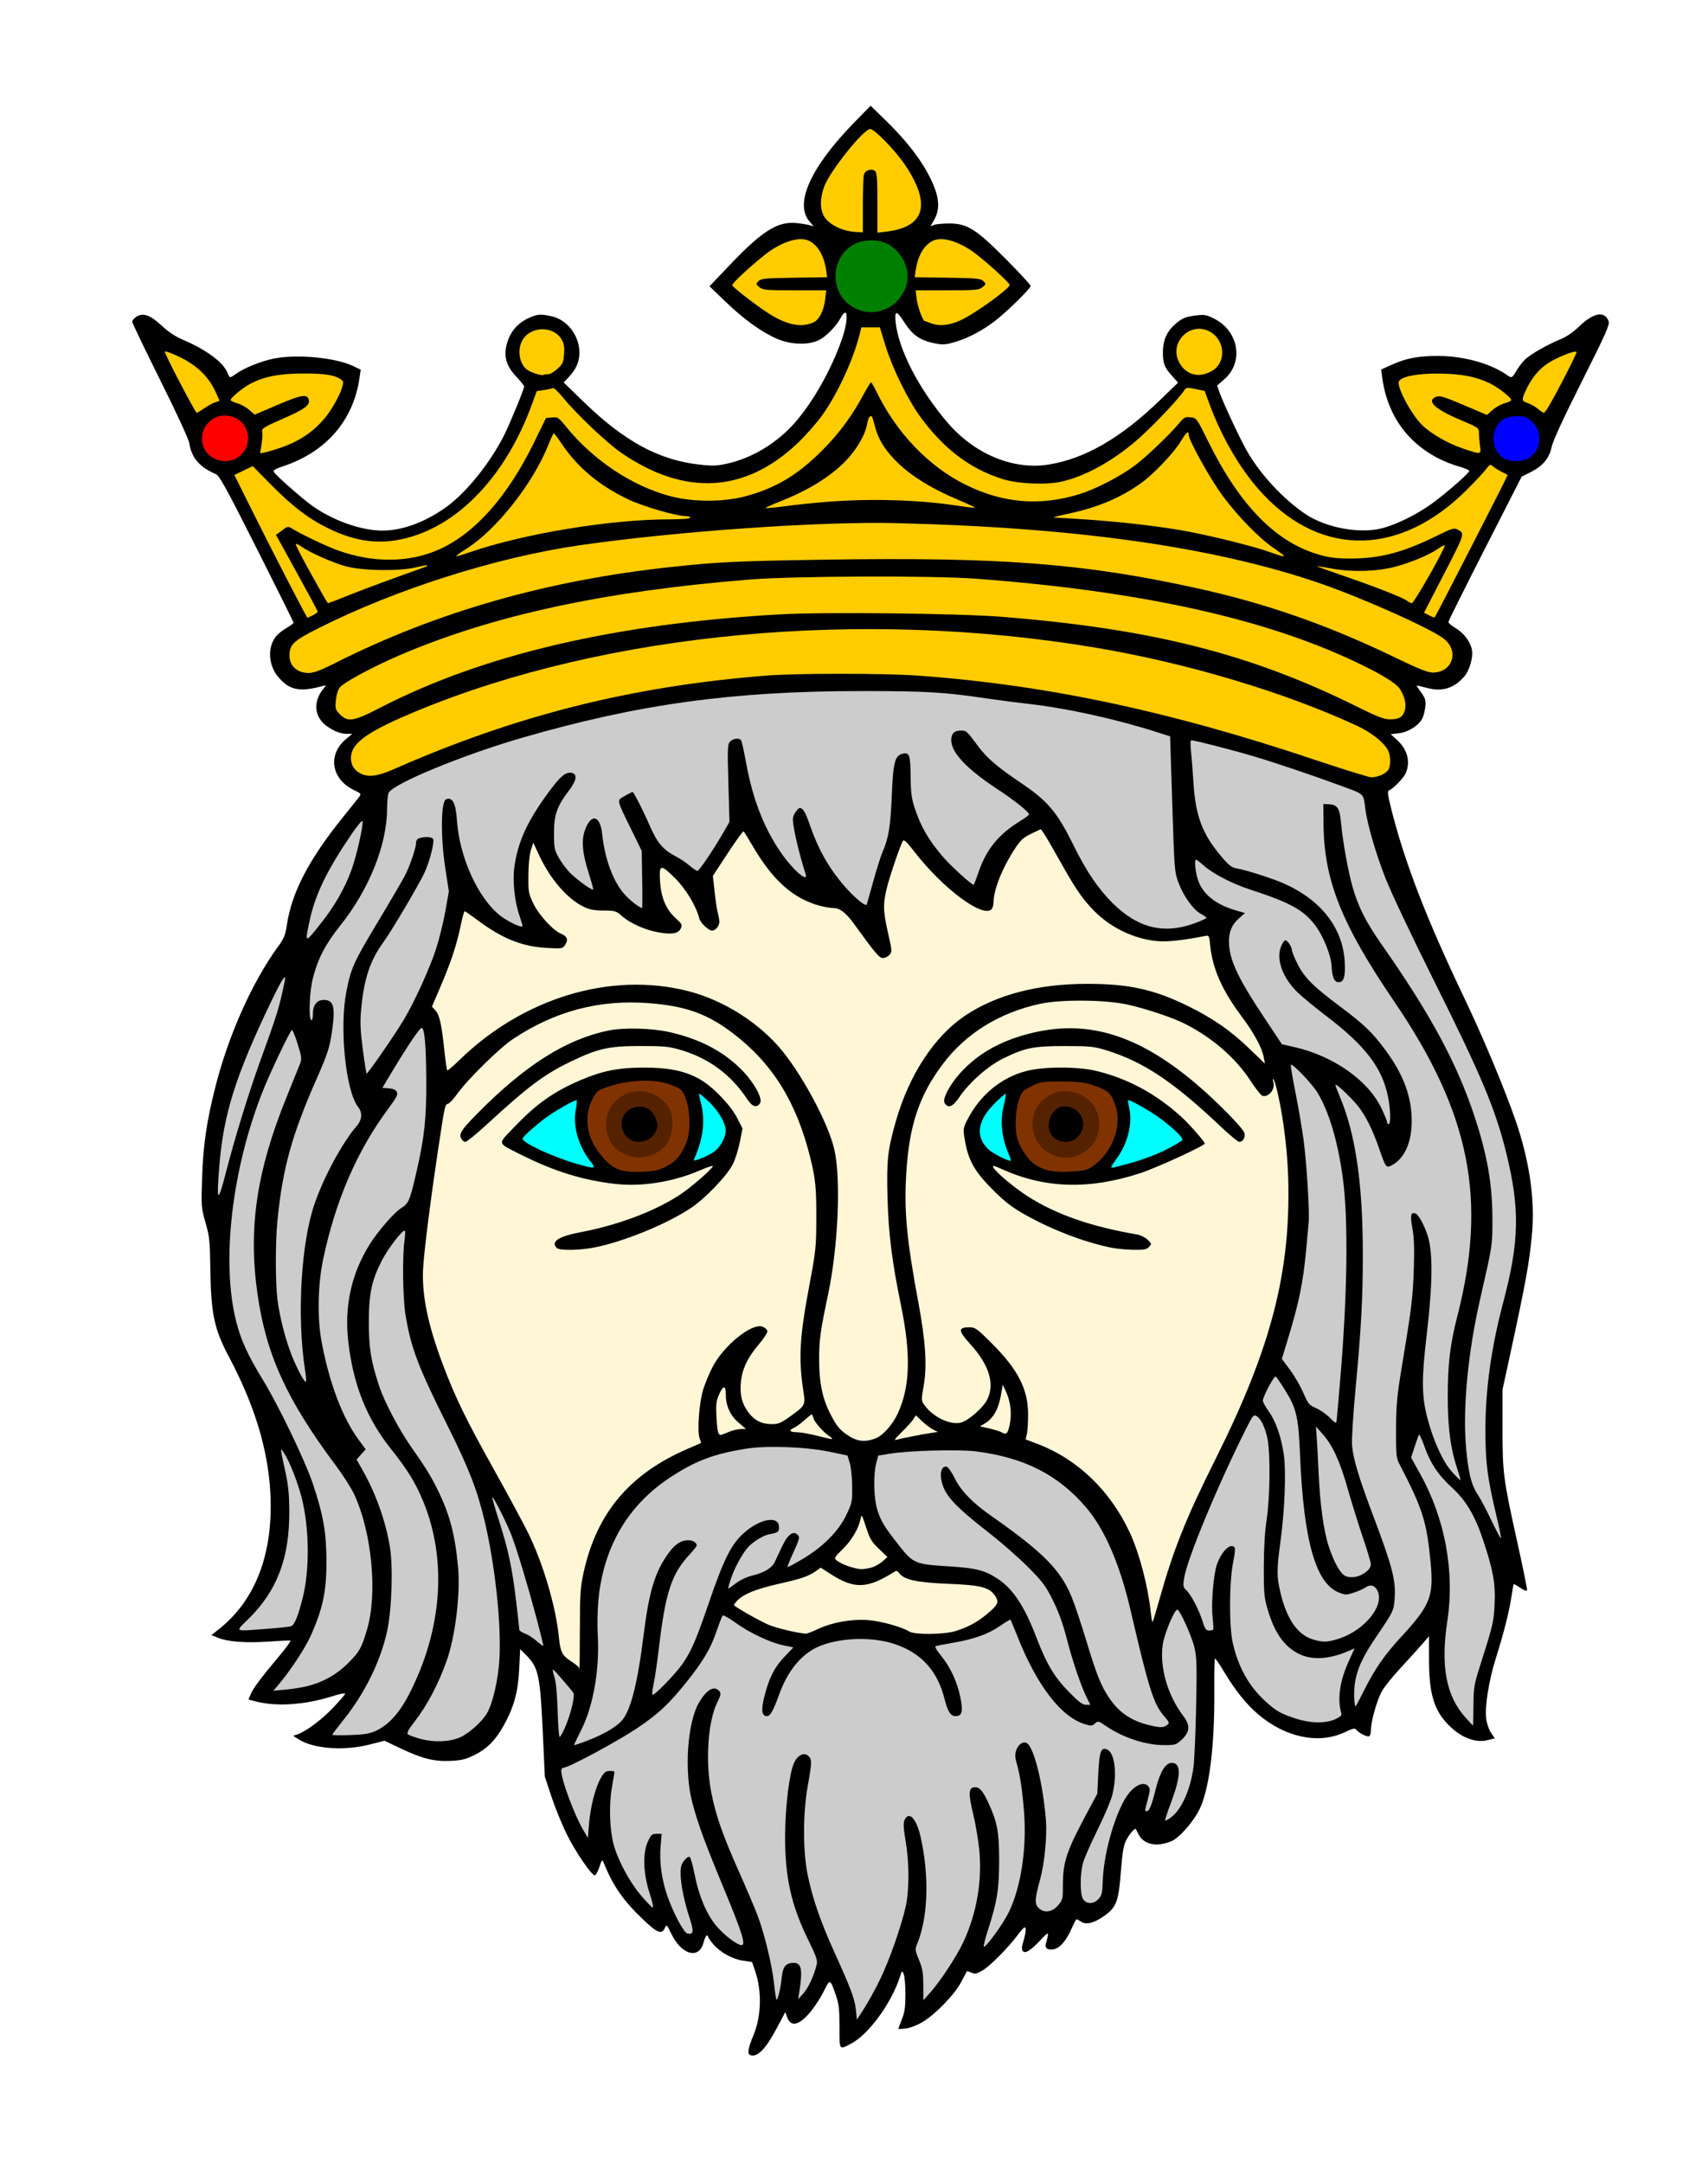
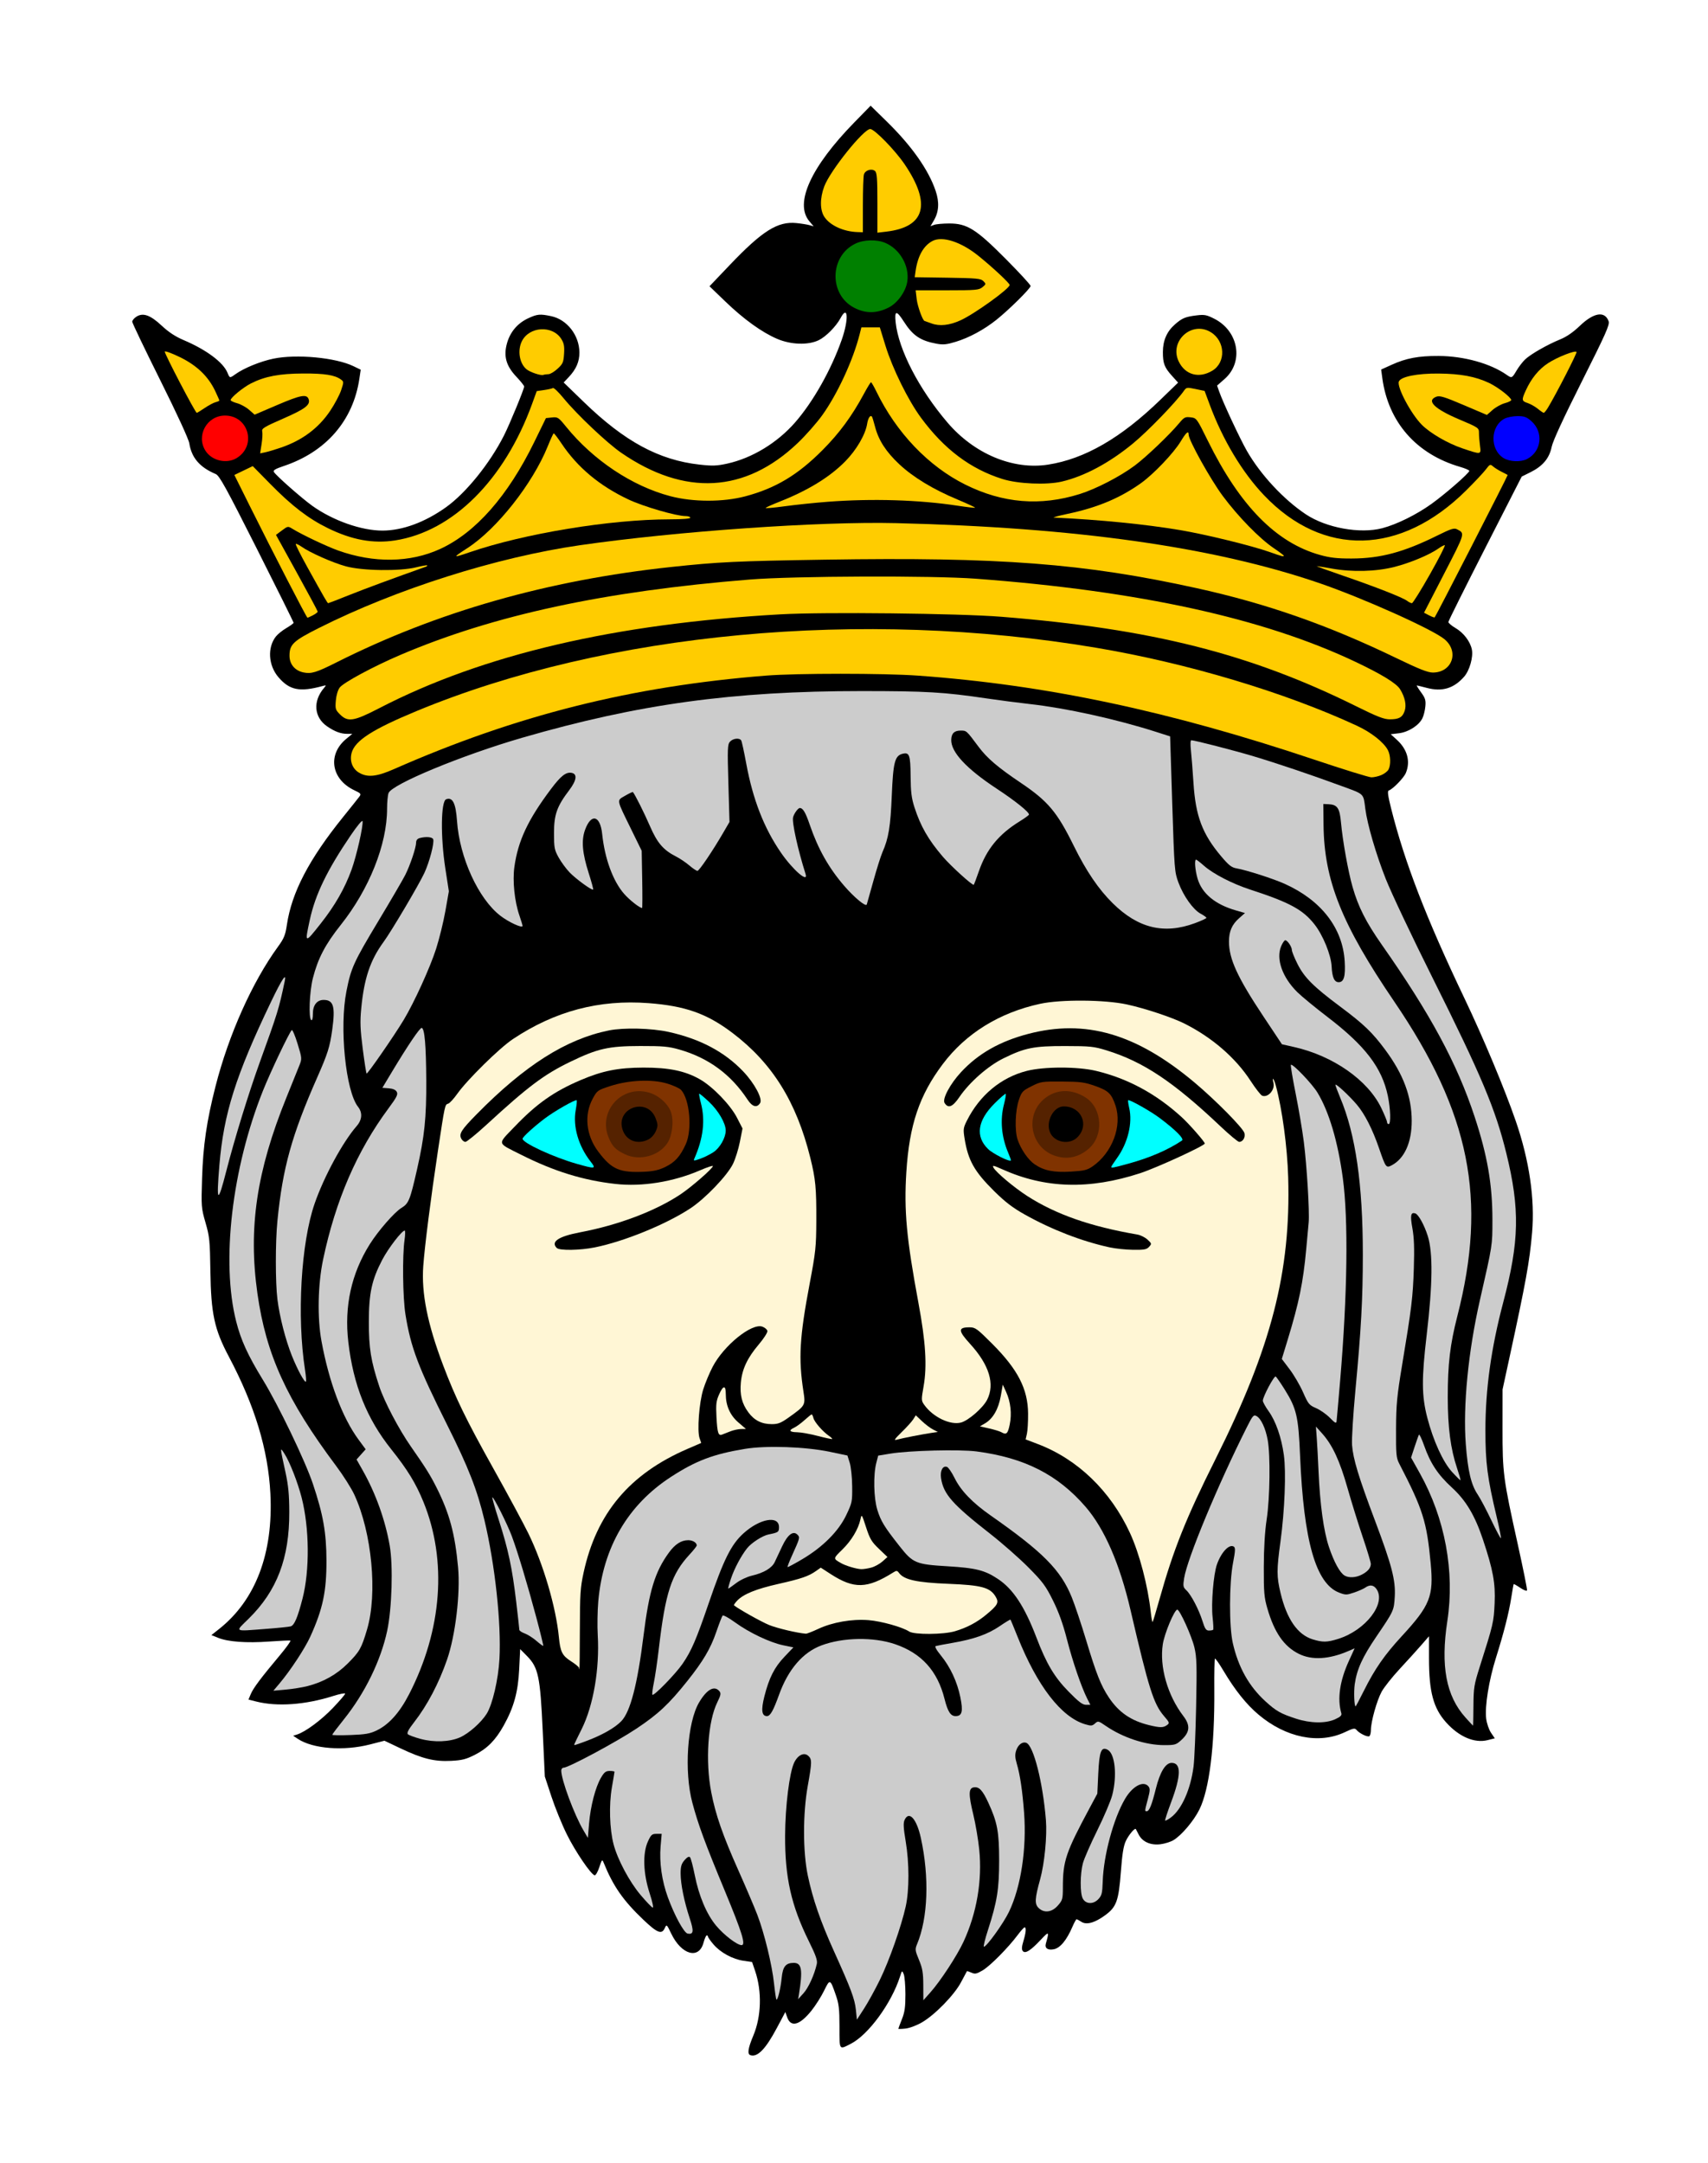
<svg xmlns="http://www.w3.org/2000/svg" version="1.1" viewBox="0 0 1412 1788">
  <g fill="#f0f">
    <path d="m620.33 1699c-2.681-0.902-1.951-5.713 2.461-16.214 6.642-15.808 7.205-36.568 1.45-53.458l-2.499-7.333-7.053-1.015c-9.001-1.296-19.064-6.772-24.837-13.516-2.487-2.905-4.522-5.774-4.522-6.376 0-0.601-0.476-1.093-1.057-1.093s-1.782 2.713-2.67 6.03c-3.779 14.128-18.262 10.068-26.684-7.479-3.729-7.77-3.838-7.863-5.336-4.575-2.515 5.519-6.194 4.076-17.79-6.976-16.64-15.861-24.805-27.591-32.697-46.975-1.28-3.144-1.463-2.959-3.686 3.735-1.304 3.925-3.02 6.829-3.876 6.56-3.235-1.016-15.851-19.609-22.834-33.653-4.011-8.067-9.767-22.167-12.792-31.333l-5.499-16.667-1.752-38c-2.066-44.798-3.616-52.136-13.033-61.667l-5.599-5.666-0.81 16.667c-0.914 18.793-4.397 31.425-12.848 46.589-6.662 11.955-13.514 18.906-23.764 24.108-7.296 3.703-10.625 4.551-19.693 5.016-13.757 0.706-23.734-1.754-41.665-10.272l-13.419-6.374-11.915 3.064c-21.829 5.614-47.321 3.633-59.735-4.64l-3.821-2.547 3.154-0.999c6.962-2.204 20.05-11.89 29.663-21.951 5.587-5.848 10.158-11.175 10.158-11.839s-4.407 0.193-9.794 1.904c-23.162 7.355-46.327 9.015-63.829 4.575l-6.29-1.596 1.9-4.548c2.062-4.935 8.23-13.169 23.838-31.824 5.522-6.6 9.537-12.178 8.923-12.395s-8.534 0.139-17.599 0.792c-18.718 1.347-33.879 0.246-42.107-3.06l-5.625-2.26 6.357-5.025c30.21-23.88 44.911-62.626 42.432-111.83-1.832-36.346-12.914-72.91-34.377-113.42-11.965-22.586-14.706-35.325-15.229-70.798-0.37-25.075-0.702-28.369-4.019-39.868-3.508-12.159-3.593-13.257-2.861-36.667 0.85-27.181 3.823-47.497 11.139-76.132 10.908-42.692 30.348-86.13 51.643-115.4 4.983-6.848 6.079-9.55 7.354-18.125 3.975-26.723 18.243-54.081 46.42-89.008 6.447-7.992 12.526-15.613 13.509-16.937 1.612-2.171 1.21-2.678-4.114-5.181-19.227-9.038-22.481-29.583-6.741-42.557l5.009-4.129h-4.217c-5.31 0-10.367-1.882-16.626-6.188-10.826-7.447-11.922-20.783-2.604-31.688 2.067-2.419 2.01-2.498-1.161-1.636-18.866 5.134-27.278 3.453-36.474-7.291-8.367-9.774-9.283-24.547-2.091-33.691 1.518-1.93 5.416-5.065 8.662-6.967 3.246-1.903 5.93-3.852 5.964-4.332 0.034-0.48-13.616-27.998-30.333-61.15-25.557-50.681-30.976-60.522-34.044-61.821-13.247-5.608-19.973-13.44-21.853-25.447-0.54-3.448-10.259-24.551-24.035-52.189-12.721-25.52-23.129-47.256-23.129-48.303s1.497-2.884 3.327-4.083c5.521-3.617 11.542-1.513 21.026 7.349 5.8 5.42 11.337 9.051 18.314 12.012 18.529 7.863 32.471 18.24 36.021 26.809 1.944 4.692 1.875 4.679 6.688 1.252 7.08-5.041 20.593-10.559 31.291-12.778 19.174-3.976 51.54-0.925 66.31 6.251l5.904 2.868-1.118 7.511c-5.157 34.639-27.633 60.506-62.734 72.197-6.537 2.177-8.704 3.465-7.987 4.747 1.635 2.921 23.063 21.833 31.833 28.096 17.106 12.214 40.651 20.506 58.068 20.449 16.475-0.054 34.997-6.866 52.395-19.27 16.547-11.797 36.313-36.272 48.036-59.482 4.717-9.339 16.625-38.256 16.625-40.372 0-0.694-2.908-4.337-6.463-8.096-8.57-9.061-10.772-17.161-7.617-28.013 2.674-9.196 8.708-16.227 17.404-20.277 7.542-3.512 9.827-3.718 19.129-1.723 13.034 2.795 23.126 15.815 23.218 29.952 0.049 7.602-2.658 13.868-8.82 20.413l-4.184 4.444 16.749 16.222c33.616 32.559 62.014 47.917 95.51 51.652 10.761 1.2 14.368 1.072 22.922-0.811 20.632-4.542 41.479-17.212 56.254-34.19 14.917-17.141 29.713-43.401 38.428-68.202 5.888-16.757 5.234-29.483-0.925-17.988-3.727 6.957-12.11 15.445-18.134 18.361-8.692 4.207-22.924 3.748-34.305-1.109-12.583-5.369-27.601-16.184-42.804-30.825l-13.153-12.667 16.763-17.586c26.983-28.308 39.644-36.253 55.213-34.645 4.115 0.425 8.976 1.208 10.802 1.741l3.32 0.968-3.572-4.245c-12.433-14.775 1.243-44.877 37.044-81.537l13.643-13.971 13.568 13.304c20.435 20.037 34.326 39.779 40.165 57.082 3.215 9.528 2.72 17.389-1.55 24.627l-2.715 4.602 3.055-1.111c1.68-0.611 7.255-1.119 12.389-1.127 14.879-0.025 22.251 4.606 47 29.526 11.183 11.261 20.333 21.215 20.333 22.121 0 1.999-17.784 19.608-28.243 27.966-10.197 8.148-22.487 14.793-33.648 18.193-7.605 2.317-10.415 2.59-16 1.552-13.309-2.473-19.532-6.714-27.016-18.414-5.975-9.34-7.692-9.154-6.66 0.72 2.361 22.584 19.294 55.326 42.901 82.955 22.104 25.869 54.07 39.243 83.049 34.746 30.318-4.704 60.269-21.993 92.917-53.633l14.633-14.182-5.026-5.563c-6.302-6.975-7.581-10.34-7.544-19.844 0.036-9.428 3.285-16.865 9.909-22.681 6.018-5.284 8.646-6.373 18.148-7.522 6.316-0.764 8.187-0.395 14.571 2.873 20.06 10.269 24.363 35.662 8.422 49.695l-6.243 5.495 1.736 4.947c3.209 9.144 17.13 38.952 22.905 49.046 11.244 19.651 30.512 40.36 48.858 52.513 16.856 11.165 44.664 16.201 62.998 11.409 12.041-3.147 28.205-11.125 40.739-20.106 11.426-8.187 31.261-25.506 31.261-27.295 0-0.604-3.388-2.082-7.529-3.286-36.251-10.539-59.426-36.957-64.369-73.376l-0.965-7.113 8.765-3.978c11.944-5.421 22.204-7.342 38.765-7.255 20.943 0.11 42.796 6.19 56.334 15.672 4.08 2.858 4.336 2.743 8.087-3.618 1.837-3.117 5.045-7.273 7.127-9.236 4.647-4.382 18.426-12.243 28.999-16.544 5.194-2.113 10.685-5.899 16.112-11.111 11.569-11.11 20.742-12.586 23.862-3.84 1.01 2.832-2.283 10.232-22.19 49.862-15.408 30.672-23.901 49.098-24.915 54.052-1.914 9.351-7.327 15.83-17.415 20.845l-7.333 3.646-30.281 59.33c-16.655 32.631-30.305 60.023-30.333 60.87-0.029 0.847 2.661 3.13 5.978 5.074 6.627 3.884 12.113 11.102 13.426 17.665 1.258 6.288-1.886 17.359-6.383 22.482-8.543 9.73-18.131 12.618-30.804 9.278-4.252-1.121-8.006-2.038-8.342-2.038s1.248 2.55 3.52 5.667c3.508 4.814 4.045 6.572 3.568 11.679-0.309 3.307-1.413 7.733-2.455 9.836-2.924 5.905-11.598 11.418-19.425 12.345l-6.778 0.803 5.018 4.533c8.771 7.924 11.501 17.946 7.496 27.514-1.722 4.112-10.728 13.354-14.114 14.483-1.2 0.4-0.713 4.173 1.873 14.507 11.199 44.762 29.048 91.013 60.703 157.3 15.618 32.704 33.308 75.015 42.452 101.54 11.177 32.415 15.874 64.558 13.468 92.156-2.105 24.142-4.999 40.118-18.774 103.64l-5.638 26-0.031 32c-0.037 37.184 0.536 41.549 12.571 95.884 4.487 20.259 7.95 37.459 7.696 38.223-0.255 0.766-2.764-0.172-5.592-2.092-2.821-1.914-5.271-3.301-5.445-3.082-0.174 0.22-1.066 5.199-1.982 11.066-1.995 12.779-6.18 29.224-12.724 50-5.801 18.416-9.288 40.142-8.042 50.11 0.499 3.994 2.256 9.129 4.007 11.708l3.118 4.595-5.936 1.495c-10.795 2.718-23.578-2.732-34.253-14.605-10.604-11.794-14.226-25.322-14.226-53.129v-18.128l-6.333 7.291c-3.483 4.01-11.48 12.835-17.77 19.611-6.29 6.776-13.054 15.29-15.029 18.92-3.961 7.277-8.867 24.762-8.867 31.6 0 2.406-0.582 4.735-1.294 5.175-1.533 0.947-8.201-2.291-10.553-5.125-1.446-1.742-2.663-1.514-9.717 1.822-21.382 10.112-48.669 4.571-71.303-14.479-10.052-8.461-19.482-20.244-28.985-36.219-3.535-5.943-6.733-10.499-7.107-10.126-0.374 0.374-0.599 12.056-0.501 25.959 0.329 46.52-4.111 82.117-12.317 98.752-4.588 9.301-14.532 21.1-21.316 25.293-2.348 1.451-7.262 3.009-10.921 3.461-8.133 1.006-14.937-2.017-17.958-7.98-1.115-2.2-2.173-4.246-2.352-4.547-0.766-1.29-5.817 4.671-8.239 9.724-1.945 4.057-3.027 10.711-4.146 25.49-1.821 24.053-3.627 29.103-12.838 35.889-8.652 6.375-15.601 8.309-19.849 5.526-1.747-1.145-3.519-2.081-3.937-2.081s-1.931 2.729-3.36 6.064c-4.809 11.218-10.193 17.731-15.478 18.723-5.092 0.955-7.638-0.912-6.528-4.787 2.898-10.118 2.604-10.337-4.173-3.101-8.417 8.988-12.883 11.805-14.887 9.39-1.08-1.301-0.953-3.485 0.478-8.242 2.137-7.101 2.497-11.404 0.948-11.34-0.55 0.023-3.1 2.856-5.667 6.296-7.841 10.509-22.865 25.666-29.012 29.269-4.995 2.927-6.308 3.191-9.244 1.853-1.882-0.858-3.555-1.387-3.717-1.176-0.162 0.211-2.335 4.269-4.828 9.018-5.484 10.448-21.371 26.815-32.222 33.196-4.33 2.546-10.251 4.791-13.646 5.173-3.299 0.372-5.998 0.448-5.997 0.169s1.319-3.807 2.931-7.84c2.341-5.858 2.926-10.015 2.91-20.667-0.011-7.333-0.641-14.812-1.399-16.62-1.356-3.229-1.409-3.195-3.074 2-7.092 22.131-26.165 48.175-40.702 55.578-9.797 4.989-9.333 5.684-9.339-13.975-5e-3 -14.874-0.48-19.013-3.02-26.316-4.707-13.533-4.841-13.582-9.727-3.561-2.38 4.881-7.108 12.329-10.507 16.551-9.681 12.027-16.986 13.959-20.007 5.294l-1.49-4.274-7.093 13.329c-9.259 17.399-15.994 24.293-21.816 22.334z" fill="#000" />
    <g fill="#fff6d5">
      <path d="m479.38 1347c0.043-29.207 0.397-34.598 3.072-46.897 10.672-49.058 37.952-81.566 85.834-102.28l11.415-4.939-1.369-3.926c-2.108-6.048-0.353-29.477 3.018-40.288 1.601-5.133 5.095-13.533 7.765-18.667 9.192-17.672 32.289-36.365 41.102-33.265 2.065 0.726 3.949 2.33 4.186 3.565 0.239 1.242-2.963 6.247-7.165 11.2-9.375 11.051-13.747 20.341-14.764 31.37-0.95 10.304 0.827 17.419 6.165 24.677 4.922 6.692 11.052 9.787 19.39 9.787 5.305 0 7.582-0.92 14.465-5.842 13.311-9.518 13.464-9.796 11.711-21.136-4.235-27.39-3.214-44.973 5.188-89.397 4.91-25.963 5.359-30.214 5.45-51.626 0.115-27.067-0.603-34.62-4.963-52.19-11.511-46.387-31.473-78.363-64.513-103.34-20.99-15.867-38.848-22.198-69.104-24.501-40.899-3.112-77.52 6.584-112.27 29.725-11.116 7.403-37.75 33.617-46 45.275-2.933 4.145-6.32 7.799-7.525 8.121-2.659 0.71-2.661 0.717-8.425 38.909-5.864 38.854-10.972 78.996-12.137 95.388-1.595 22.452 3.465 47.7 16.421 81.932 10.185 26.909 19.022 45.071 41.528 85.347 11.884 21.267 24.922 45.454 28.974 53.749 12.299 25.18 22.784 60.801 25.192 85.584 1.196 12.308 2.728 15.352 10.114 20.091 3.589 2.303 6.525 4.724 6.525 5.381 0 0.657 0.15 1.194 0.333 1.194s0.355-14.85 0.382-33z" />
-       <path d="m723.6 1189.2c6.124-2.254 14.19-11.203 18.525-20.552 10.298-22.21 11.096-48.74 2.696-89.636-7.487-36.448-10.347-59.403-11.135-89.357-0.804-30.556 0.157-39.158 7.06-63.206 10.854-37.815 31.545-69.439 56.534-86.409 25.912-17.597 60.509-26.689 101.59-26.7 34.681-9e-3 55.932 4.765 84.466 18.973 19.753 9.836 34.419 20.065 49.186 34.306l13.186 12.716-0.96-5.251c-1.453-7.946-7.999-20.033-18.353-33.891-16.083-21.523-23.926-39.201-25.888-58.344-0.877-8.558-0.977-8.743-4.367-8.064-17.874 3.579-31.167 5.002-39.47 4.227-20.164-1.882-40.119-11.862-54.26-27.136-8.787-9.491-13.899-17.142-26.42-39.542-5.329-9.533-10.998-19.263-12.596-21.621l-2.907-4.287-7.908 3.795c-6.612 3.173-8.82 5.188-13.472 12.288-10.733 16.384-17.77 34.145-17.77 44.855 0 2.188-0.893 4.719-1.985 5.625-7.809 6.481-40.284-17.994-63.296-47.703-6.59-8.508-8.816-10.588-9.68-9.044-2.303 4.115-10.388 27.712-12.999 37.94-3.538 13.858-3.415 19.804 0.791 38.249 3.358 14.728 3.403 15.437 1.127 17.952-1.303 1.44-3.724 2.619-5.378 2.619-2.997 0-6.396-4.006-23.657-27.882-7.048-9.75-11.848-13.423-17.588-13.458-2.2-0.013-7.097-0.849-10.882-1.857-22.058-5.873-39.162-21.155-55.798-49.853-3.523-6.078-6.812-11.302-7.308-11.609s-6.403 7.833-13.126 18.087l-12.223 18.645 1.406 12.963c0.773 7.13 1.971 15.063 2.661 17.63 0.69 2.567 1.258 5.974 1.262 7.571 8e-3 3.251-3.235 7.095-5.986 7.095-2.948 0-9.65-6.396-10.579-10.095-2.517-10.027-11.047-24.264-19.715-32.905-12.351-12.312-13.614-12.078-12.714 2.354 0.852 13.657 4.974 23.235 13.193 30.661 4.855 4.386 5.29 5.264 4.006 8.082-1.974 4.333-7.107 5.297-18.165 3.413-11.13-1.896-23.548-7.41-30.565-13.572-4.781-4.198-5.659-4.458-15.27-4.53-7.877-0.059-11.633-0.783-16.505-3.182-13.522-6.659-27.499-22.855-36.627-42.44l-4.872-10.454-1.948 6c-1.173 3.613-2.007 11.836-2.096 20.667-0.14 13.826 0.091 15.173 4.03 23.487 4.516 9.531 16.228 22.311 23.028 25.128 5.043 2.089 6.078 4.91 3.338 9.092-2.138 3.263-2.446 3.316-15.033 2.623-20.971-1.156-37.226-7.778-58.711-23.919-4.693-3.526-8.908-6.41-9.366-6.41-0.459 0-1.893 5.144-3.187 11.431-3.301 16.035-8.051 30.491-16.542 50.336l-7.316 17.1 2.71 2.9c3.504 3.75 5.183 10.984 7.413 31.952 0.998 9.379 2.132 17.371 2.522 17.76 0.389 0.389 4.816-3.31 9.837-8.221 52.706-51.555 125.16-73.519 189.05-57.311 30.022 7.616 60.144 26.898 78.922 50.521 17.86 22.468 37.839 60.654 42.304 80.859 5.497 24.872 3.066 80.016-5.269 119.52-6.448 30.555-7.371 37.284-7.389 53.825-0.02 18.593 2.627 31.701 8.928 44.206 5.128 10.176 7.717 13.498 13.814 17.724 8.256 5.722 14.642 6.602 23.699 3.268z" />
      <path d="m958.63 1321.8c11.437-40.785 21.816-66.715 46.299-115.67 46.15-92.286 62.281-154.87 60.013-232.83-0.729-25.045-4.915-56.165-10.18-75.667-1.585-5.872-3.43-8.133-2.006-2.458 1.44 5.738-4.492 12.498-9.337 10.639-1.16-0.445-5.483-5.993-9.607-12.329-12.361-18.99-31.754-35.786-54.548-47.244-10.288-5.172-32.668-12.615-47.733-15.875-18.248-3.949-54.474-4.224-71.53-0.544-33.777 7.288-61.563 24.488-80.669 49.936-19.342 25.762-27.58 50.191-30.055 89.128-2.031 31.945 0.105 55.04 10.025 108.41 5.941 31.967 7.182 51.908 4.266 68.566-2.009 11.474-1.99 12.031 0.534 15.575 7.2 10.112 21.531 16.965 30.435 14.554 6.129-1.659 18.113-12.125 21.511-18.786 6.619-12.973 1.762-28.883-14.127-46.274-9.94-10.88-10.026-13.635-0.427-13.635 4.776 0 6.198 1.034 18.837 13.691 21.139 21.17 29.429 37.324 29.581 57.642 0.05 6.6-0.386 14.1-0.968 16.667l-1.058 4.667 10.17 3.879c32.872 12.536 60.044 38.76 76.044 73.39 7.862 17.016 14.87 43.724 17.27 65.814 0.503 4.628 1.175 8.154 1.494 7.836 0.319-0.319 2.914-8.905 5.768-19.082z" />
      <path d="m834.71 1177.8c1.879-9.052 0.806-18.856-2.966-27.106l-2.744-6-1.671 9.447c-1.903 10.759-6.447 18.667-12.924 22.493l-4.301 2.54 7.719 1.753c4.245 0.964 8.721 2.338 9.946 3.053 4.181 2.44 5.372 1.379 6.941-6.18z" />
      <path d="m604 1183.2c2.567-0.969 6.467-1.792 8.667-1.829l4-0.067-6.206-5.32c-6.919-5.931-10.46-13.909-10.46-23.567 0-7.5-2.129-7.317-5.577 0.479-2.343 5.296-2.664 8.093-2.121 18.477 0.704 13.452 1.53 15.934 4.833 14.526 1.209-0.516 4.298-1.73 6.865-2.699z" />
      <path d="m754.67 1187.3c5.5-1.07 12.399-2.295 15.331-2.723l5.331-0.778-3.998-2.031c-2.199-1.117-6.305-4.212-9.125-6.877l-5.127-4.847-2.123 3.333c-1.168 1.833-5.461 6.586-9.54 10.561-5.868 5.718-6.721 7.027-4.084 6.267 1.833-0.528 7.833-1.835 13.333-2.905z" />
      <path d="m685.25 1187c-5.096-3.498-11.954-11.379-12.786-14.693-0.416-1.657-1.068-3.013-1.45-3.013s-3.049 2.128-5.927 4.728-6.701 5.397-8.495 6.214c-4.887 2.227-3.946 3.715 2.405 3.806 3.117 0.044 10.767 1.412 17 3.038s11.597 2.776 11.92 2.555c0.322-0.221-0.878-1.407-2.667-2.635z" />
      <path d="m720.4 1295.9c2.789-0.774 6.915-3.056 9.169-5.07l4.098-3.662-7.034-6.71c-6.087-5.807-7.522-8.213-10.665-17.885-3.553-10.935-3.653-11.076-4.633-6.546-1.766 8.16-7.46 17.644-15.03 25.034-7.711 7.528-7.697 7.371-0.977 11.205 3.866 2.206 12.802 4.864 16.667 4.959 1.833 0.045 5.615-0.552 8.404-1.326z" />
      <path d="m676.46 1346.6c11.767-5.506 27.911-8.313 41.543-7.221 10.548 0.844 27.902 5.699 33.62 9.405 4.216 2.732 28.308 2.583 37.805-0.235 9.883-2.932 18.089-7.254 25.672-13.521 9.801-8.099 10.894-10.138 8.034-14.981-4.544-7.693-11.554-9.611-39.131-10.704-26.04-1.032-36.586-3.337-40.714-8.9-1.605-2.163-2.109-2.213-4.872-0.48-21.58 13.534-32.396 13.804-51.752 1.294l-8.172-5.282-3.834 2.73c-6.11 4.351-12.182 6.444-30.998 10.687-18.724 4.222-29.143 8.457-34.292 13.938-1.735 1.846-2.901 3.559-2.593 3.805 4.059 3.242 22.717 13.688 29.027 16.252 6.677 2.713 23.205 6.625 30.384 7.191 0.834 0.066 5.457-1.724 10.273-3.978z" />
    </g>
    <g>
      <path d="m1009 931.17c-38.95-36.868-63.858-53.473-94.262-62.841-10.424-3.212-13.42-3.524-34.095-3.553-26.059-0.037-33.21 1.382-51.033 10.125-12.792 6.276-28.158 19.775-36.513 32.078-5.555 8.18-9.214 9.63-12.216 4.839-2.06-3.287 4.556-15.698 13.542-25.404 14.209-15.348 31.985-25.484 55.552-31.678 47.366-12.449 89.388-0.212 137.33 39.994 17.587 14.748 40.441 37.905 41.475 42.024 0.895 3.565-1.314 7.245-4.349 7.245-1.034 0-7.98-5.773-15.435-12.83z" fill="#000" />
      <path d="m917.33 1031.2c-22.952-5.006-47.655-14.552-70-27.051-10.113-5.657-16.265-10.356-25.472-19.458-16.361-16.175-21.531-25.361-24.44-43.428-1.234-7.664-1.079-8.867 1.921-14.838 10.55-21.005 28.171-35.657 49.419-41.091 14.31-3.66 42.175-3.678 57.358-0.038 26.221 6.287 49.654 18.956 70.808 38.285 6.186 5.652 19.073 20.349 19.073 21.752 0 1.819-39.809 20.108-53.476 24.568-42.016 13.712-78.433 12.685-113.86-3.212-7.468-3.351-8.516-3.553-7.374-1.42 2.069 3.866 17.017 16.434 27.837 23.404 23.629 15.223 52.321 25.28 91.048 31.916 2.661 0.456 6.475 2.347 8.477 4.202 3.501 3.245 3.55 3.471 1.289 5.97-1.984 2.192-4.035 2.576-13.144 2.463-5.936-0.074-14.693-0.985-19.46-2.024z" fill="#000" />
      <path d="m833.54 953.15c-5.679-13.25-6.904-27.354-3.508-40.393 1.118-4.292 1.74-8.096 1.383-8.453s-4.515 3.216-9.24 7.941c-14.184 14.184-16.02 27.284-5.286 37.709 3.967 3.853 17.514 10.647 18.811 9.434 0.202-0.189-0.77-2.995-2.16-6.237z" fill="#0ff" />
      <path d="m932.8 962.01c17.719-4.857 32.696-11.317 44.345-19.128 2.044-1.371-5.015-8.517-18.308-18.533-7.558-5.695-25.278-15.683-26.196-14.765-0.272 0.272 0.126 3.177 0.884 6.457 2.868 12.416-1.144 28.877-10.063 41.291-2.639 3.673-4.798 6.977-4.798 7.342 0 1.087 1.437 0.816 14.135-2.665z" fill="#0ff" />
      <path d="m903.14 964.31c16.359-11.232 24.731-33.468 19-50.463-3.3-9.786-5.83-12.206-16.831-16.098-8.731-3.089-12.13-3.542-27.306-3.638-16.711-0.105-17.618 0.035-25.268 3.891-7.391 3.726-8.106 4.502-10.438 11.333-3.011 8.818-3.549 25.151-1.077 32.667 2.635 8.009 8.782 16.937 14.156 20.56 7.77 5.238 15.773 6.845 29.961 6.016 10.809-0.632 13.42-1.258 17.804-4.268z" fill="#803300" />
      <path d="m871.37 955.21c-19.687-7.207-24.188-33.549-8.011-46.884 9.824-8.098 22.684-8.432 34.278-0.89 13.709 8.918 14.969 31.464 2.36 42.256-8.655 7.408-18.356 9.278-28.628 5.518z" fill="#520" />
      <path d="m890.67 940.2c10.112-10.112 3.303-25.534-11.274-25.534-8.431 0-15.072 12.462-11.384 21.365 3.514 8.485 16.038 10.789 22.658 4.169z" fill="#000" />
      <path d="m381.39 941.43c-2.163-4.041-0.161-7.249 12.642-20.261 39.864-40.515 73.902-62.093 109.3-69.294 12.16-2.473 35.315-1.902 49.413 1.219 26.042 5.766 46.203 16.441 61.627 32.633 9.384 9.85 16.229 22.618 14.018 26.147-2.65 4.231-6.427 3.208-10.394-2.813-13.743-20.862-32.23-34.451-56.265-41.358-8.92-2.563-13.527-2.983-32.399-2.955-26.302 0.04-35.137 2.033-57.951 13.073-21.567 10.437-34.799 20.374-68.998 51.818-8.589 7.897-16.518 14.358-17.62 14.358-1.102 0-2.622-1.155-3.378-2.567z" fill="#000" />
      <path d="m460.27 1031.7c-5.183-5.183 1.407-9.566 19.55-13.002 31.361-5.94 61.98-17.524 82.664-31.275 9.173-6.098 26.852-21.523 26.852-23.428 0-0.588-4.705 0.966-10.455 3.452-22.325 9.652-48.061 13.802-70.169 11.314-26.77-3.012-50.702-10.432-78.042-24.196-20.123-10.13-19.634-8.092-5.492-22.884 18.372-19.218 32.62-29.289 54.838-38.764 18.041-7.693 31.11-10.291 51.988-10.334 20.944-0.043 34.311 2.721 46.47 9.61 10.705 6.065 25.378 21.246 30.846 31.914l4.514 8.808-2.171 11.022c-1.194 6.062-3.757 14.263-5.695 18.223-4.749 9.706-23.001 28.75-35.297 36.828-20.185 13.26-54.593 27.31-78.944 32.234-12.321 2.492-29.186 2.748-31.456 0.478z" fill="#000" />
      <path d="m589.77 952.53c5.356-3.536 10.158-11.954 10.186-17.86 0.029-6.019-6.06-16.495-13.842-23.813-4.18-3.931-7.817-6.93-8.082-6.665-0.265 0.265 0.369 3.762 1.409 7.771 3.693 14.237 1.951 29.074-5.364 45.697-0.959 2.18-0.665 2.197 4.783 0.281 3.193-1.123 8.102-3.558 10.91-5.411z" fill="#0ff" />
      <path d="m488.29 960.33c-10.073-12.79-14.829-29.187-12.353-42.583 0.766-4.144 1.123-7.804 0.794-8.133-0.938-0.938-17.946 8.72-26.061 14.799-8.968 6.718-18.667 15.546-18.667 16.991 0 3.444 25.392 15.212 44.667 20.7 15.548 4.427 16.4 4.297 11.62-1.773z" fill="#0ff" />
      <path d="m550.14 964.66c7.901-3.865 12.19-8.652 16.786-18.73 5.461-11.975 3.309-36.966-3.865-44.894-1.211-1.338-6.353-3.694-11.427-5.235-12.529-3.805-31.567-2.985-47.083 2.03-10.439 3.374-10.9 3.7-14.468 10.257-7.373 13.548-5.646 30.464 4.488 43.952 11.13 14.812 17.645 17.62 38.559 16.619 7.197-0.345 11.711-1.406 17.011-3.999z" fill="#803300" />
      <path d="m516.67 954.25c-7.795-3.749-10.424-6.415-13.436-13.625-9.13-21.851 10.618-43.983 33.348-37.375 8.037 2.336 15.887 9.413 18.193 16.402 2.429 7.36 0.982 19.241-3.094 25.399-7.064 10.675-23.154 14.903-35.012 9.2z" fill="#520" />
      <path d="m536.17 941.91c2.325-1.202 4.887-4.118 6.037-6.871 1.8-4.309 1.778-5.359-0.226-10.606-6.694-17.527-32.795-8.866-27.414 9.097 2.823 9.423 12.402 13.139 21.603 8.38z" fill="#000" />
    </g>
    <g fill="#ccc">
      <path d="m254.23 1393.9c12.97-3.31 24.149-9.589 33.218-18.658 9.829-9.829 11.351-12.508 15.986-28.142 8.79-29.648 4.006-80.225-10.55-111.53-2.453-5.275-9.174-15.891-14.937-23.591-40.912-54.668-57.991-92.073-65.14-142.67-7.655-54.172-0.715-101.06 23.978-162 4.754-11.733 9.615-23.784 10.801-26.779 2.087-5.268 2.034-5.843-1.606-17.71-2.069-6.746-4.225-11.795-4.791-11.221-2.252 2.285-17.597 34.582-23.778 50.046-25.728 64.374-34.684 141.44-22.168 190.78 3.939 15.53 9.59 27.891 22.062 48.265 12.937 21.134 34.965 66.943 41.369 86.032 8.479 25.276 11.124 40.206 11.204 63.252 0.089 25.674-2.982 40.178-13.335 62.989-4.457 9.819-16.577 28.247-25.575 38.886l-4.969 5.875 10.231-0.921c5.627-0.507 13.727-1.814 18-2.904z" />
      <path d="m1127.6 1397.6c8.989-17.994 16.959-29.46 31.281-45.005 23.426-25.424 26.42-32.978 23.862-60.19-3.252-34.59-6.373-44.485-25.989-82.415-2.496-4.827-2.747-7.55-2.643-28.667 0.1-20.269 0.755-27.186 4.987-52.667 7.881-47.453 8.936-56.148 9.707-80 0.541-16.725 0.227-25.463-1.196-33.333-1.907-10.545-1.355-13.372 2.386-12.209 2.642 0.821 7.47 9.57 10.372 18.798 4.305 13.684 4.018 39.753-0.897 81.411-4.306 36.503-4.211 50.662 0.465 68.667 4.965 19.118 12.959 36.644 20.456 44.847 3.642 3.985 6.789 7.075 6.994 6.866 0.204-0.209-1.059-4.641-2.809-9.85-5.367-15.981-7.69-33.614-7.711-58.53-0.023-27.586 1.88-43.733 7.936-67.333 24.805-96.664 10.508-167.9-52.183-260-43.422-63.791-57.974-100.14-58.446-146l-0.178-17.333 4.421 0.206c7.136 0.333 9.097 3.199 10.151 14.838 1.399 15.448 5.944 40.788 9.611 53.589 4.741 16.551 11.116 29.117 24.34 47.98 40.085 57.178 62.029 97.88 76.587 142.05 10.569 32.07 14.691 56.023 14.683 85.333-0.01 21.11 0.147 20.13-10.308 66-9.689 42.507-14.115 87.645-11.702 119.33 1.671 21.941 4.4 33.495 9.804 41.501 2.158 3.198 7.231 12.771 11.273 21.275 4.042 8.503 7.609 15.2 7.927 14.883s-1.198-8.021-3.368-17.118c-7.812-32.747-9.418-45.031-9.418-72.039 0-34.009 4.743-68.084 14.732-105.84 13.31-50.304 13.873-77.098 2.586-123.1-8.998-36.671-20.622-64.314-61.215-145.56-16.67-33.367-33.987-69.977-38.483-81.356-8.066-20.417-15.23-44.984-16.906-57.977-1.669-12.936-0.533-11.825-19.036-18.626-25.588-9.405-53.619-18.884-73.236-24.764-16.466-4.936-48.882-13.276-51.598-13.276-0.71 0-0.837 3.497-0.303 8.333 0.506 4.583 1.457 16.733 2.113 27 1.745 27.3 7.312 42.086 22.755 60.432 6.394 7.597 8.685 9.403 12.853 10.136 8.342 1.467 30.207 8.489 39.714 12.755 30.232 13.564 48.052 36.556 49.688 64.111 0.739 12.443-0.65 17.233-4.997 17.233-3.573 0-5.371-4.028-5.805-13.007-0.459-9.5-7.16-25.934-14.212-34.856-9.649-12.207-20.537-18.083-53.316-28.774-14.537-4.741-30.297-12.861-37.825-19.487-3.255-2.865-6.276-5.209-6.713-5.209-1.507 0-0.791 8.865 1.28 15.837 3.625 12.208 14.487 21.204 31.545 26.126l7.62 2.199-4.819 4.231c-5.947 5.222-8.422 10.899-8.422 19.321 0 14.483 6.991 29.655 28.702 62.285l15.082 22.667 10.021 2.256c32.316 7.276 61.083 27.41 72.147 50.496 2.593 5.412 4.715 10.606 4.715 11.544 0 0.937 0.6 1.704 1.333 1.704 1.946 0 1.588-12.563-0.666-23.333-4.877-23.31-18.676-41.376-49.765-65.153-10.197-7.799-21.471-17.069-25.054-20.602-12.401-12.225-17.778-27.45-13.398-37.932 1.144-2.739 2.677-4.98 3.406-4.98 1.814 0 5.477 5.429 5.477 8.117 0 1.205 2.077 6.343 4.616 11.417 5.595 11.184 13.17 18.771 35.006 35.064 19.816 14.785 26.829 21.499 37.516 35.912 15.054 20.303 21.895 38.651 21.934 58.823 0.034 17.842-6.007 31.213-16.604 36.751-4.541 2.373-4.901 1.886-10.366-14.01-5.458-15.876-11.804-28.369-18.34-36.106-6.288-7.444-17.762-18.068-17.762-16.446 0 0.657 1.76 5.384 3.91 10.503 12.804 30.48 18.762 71.744 18.75 129.86-0.01 36.581-1.365 61.41-6.132 112.12-1.896 20.167-3.149 40.567-2.785 45.333 0.878 11.505 5.466 26.618 18.884 62.212 13.965 37.044 17.218 49.529 16.43 63.063-0.673 11.569-0.784 11.81-15.225 33.066-11.521 16.959-16.084 26.989-17.847 39.232-0.925 6.425-0.449 18.426 0.73 18.426 0.201 0 3.3-5.876 6.888-13.057z" />
      <path d="m1103.8 1421.3c4.336-1.968 5.593-3.199 5.076-4.971-3.464-11.867-1.312-26.724 6.28-43.338l4.714-10.316-4.916 2.137c-16.152 7.021-30.332 7.853-41.235 2.419-12.259-6.109-20.231-17.612-25.996-37.511-2.653-9.157-3.008-13.306-2.944-34.412 0.047-15.699 0.875-29.303 2.394-39.333 2.69-17.767 3.133-52.824 0.829-65.534-1.762-9.716-5.546-17.791-9.271-19.785-2.376-1.272-3.153-0.373-7.995 9.258-23.898 47.531-49.29 108.65-51.807 124.71-1.038 6.621-0.87 7.537 1.86 10.101 3.96 3.72 10.382 16.026 13.354 25.588 1.933 6.218 2.924 7.667 5.25 7.667 1.577 0 3.154-0.287 3.505-0.637 0.35-0.35 0.147-5-0.453-10.333-1.271-11.305 0.724-35.563 3.594-43.697 3.574-10.13 10.121-17.063 13.904-14.724 1.444 0.893 1.333 3.335-0.62 13.574-3.187 16.709-3.285 52.391-0.182 66.113 4.528 20.021 13.308 35.72 26.95 48.188 8.856 8.094 12.589 10.214 25.281 14.353 11.953 3.899 24.5 4.088 32.43 0.49z" />
      <path d="m1218.1 1410.3c0.107-15.064 0.511-17.573 5.201-32.331 11.257-35.421 11.59-36.846 12.3-52.667 0.74-16.503-1.287-27.525-9.689-52.667-6.634-19.852-14.04-32.255-25.572-42.827-11.629-10.66-17.832-20.032-23.056-34.834-1.957-5.544-3.869-9.538-4.25-8.876-0.381 0.662-1.999 5.186-3.596 10.053l-2.904 8.85 7.343 13.15c20.729 37.125 28.883 81.067 22.632 121.97-5.682 37.178-1.025 61.956 14.993 79.772 3.335 3.709 6.157 6.743 6.273 6.742 0.115 0 0.262-7.351 0.326-16.333z" />
      <path d="m964.66 1426.2c2.388-1.746 2.276-2.096-2.404-7.564-8.601-10.048-12.534-22.493-27.581-87.272-8.941-38.492-21.581-67.582-37.229-85.681-22.978-26.578-50.52-40.567-90.114-45.772-13.912-1.829-55.604-0.77-71.333 1.812l-10 1.641-1.559 6c-2.576 9.914-2.152 29.17 0.858 38.86 2.904 9.352 5.693 13.906 18.405 30.054 11.027 14.008 13.393 14.998 39.63 16.567 23.538 1.408 30.803 3.253 41.851 10.632 12.437 8.305 21.867 22.692 31.612 48.229 8.273 21.678 14.812 32.692 26.518 44.659 8.303 8.489 11.594 11 14.416 11h3.657l-2.531-5c-4.888-9.655-12.082-30.652-16.772-48.951-3.306-12.897-6.809-22.649-11.596-32.283-6.023-12.12-8.512-15.468-20.412-27.451-7.454-7.506-21.607-19.948-31.452-27.648-31.311-24.49-38.635-32.776-40.66-46-0.939-6.134 1.452-10.652 4.932-9.317 1.188 0.456 4.032 4.633 6.321 9.282 5.08 10.319 14.737 20.352 29.58 30.733 43.441 30.381 58.137 45.208 67.276 67.87 2.562 6.354 7.86 22.175 11.774 35.158 8.452 28.039 12.234 37.596 18.783 47.462 8.186 12.333 18.307 19.305 33.315 22.951 9.019 2.191 11.752 2.196 14.716 0.029z" />
      <path d="m311.33 1430.6c10.208-4.909 19.024-14.746 26.864-29.976 27.314-53.059 31.607-110.55 11.87-158.96-6.293-15.436-13.183-26.696-26.672-43.589-20.197-25.294-31.313-53.107-35.451-88.705-3.422-29.436 2.527-56.522 17.736-80.745 6.95-11.069 20.359-26.458 26.139-30 6.085-3.728 7.142-6.335 12.974-32 6.152-27.071 7.77-42.687 7.599-73.333-0.162-29.155-1.329-42.78-3.727-43.535-1.413-0.445-11.305 14.14-24.555 36.202l-8.008 13.333 5.275 0.41c3.542 0.275 5.723 1.248 6.639 2.959 1.13 2.111-0.038 4.44-6.8 13.561-26.107 35.211-43.846 76.208-54.116 125.07-4.33 20.604-4.872 48.186-1.325 67.455 6.254 33.976 17.266 63.229 30.642 81.399l5.877 7.983-7.532 8.43 5.104 9.033c10.702 18.942 18.613 40.994 22.31 62.186 2.886 16.544 1.827 52.124-2.094 70.422-5.295 24.706-18.379 51.476-35.75 73.144-5.317 6.632-9.667 12.399-9.667 12.814 0 0.415 6.75 0.507 15 0.202 12.365-0.456 16.171-1.116 21.667-3.759z" />
-       <path d="m467.01 1428.3c4.793-10.882 8.586-26.622 6.958-28.876-3.046-4.216-15.767-18.825-16.718-19.2-0.571-0.225-0.108 2.475 1.029 6 1.362 4.225 2.287 13.79 2.715 28.075 0.357 11.917 1.097 21.667 1.644 21.667 0.547 0 2.514-3.45 4.372-7.667z" />
+       <path d="m467.01 1428.3z" />
      <path d="m380.26 1436.3c7.296-3.227 17.436-12.185 22.049-19.478 4.819-7.618 9.678-28.494 10.593-45.508 1.581-29.377-3.674-77.875-12.414-114.58-5.944-24.963-13.196-43.534-30.524-78.168-24.341-48.652-30.346-64.521-34.776-91.904-2.223-13.74-2.645-48.629-0.746-61.682 0.613-4.217 0.662-7.667 0.109-7.667-2.339 0-13.662 14.775-18.612 24.284-8.607 16.538-10.992 27.585-11.018 51.049-0.025 21.88 1.672 32.44 8.568 53.333 4.2 12.726 16.229 35.62 26.271 50 12.17 17.429 15.991 23.548 21.229 34 10.604 21.159 15.153 38.052 17.691 65.696 1.979 21.558-2.181 56.409-9.118 76.388-6.832 19.677-16.328 37.715-27.226 51.719-4.694 6.032-6.179 8.882-5.16 9.901 0.787 0.787 5.495 2.527 10.463 3.866 11.246 3.032 24.049 2.541 32.621-1.251z" />
      <path d="m484.75 1439.3c13.101-4.931 23.623-10.912 28.914-16.435 7.485-7.814 13.323-30.349 18.371-70.913 4.566-36.695 9.435-52.595 20.934-68.373 5.113-7.014 10.218-10.294 16.027-10.294 3.692 0 7 2.043 7 4.324 0 0.618-2.617 3.948-5.815 7.4-15.171 16.376-20.088 31.43-25.567 78.276-1.201 10.267-3.042 22.806-4.091 27.866-1.049 5.059-1.581 9.526-1.18 9.927 1.212 1.212 19.188-17.259 24.922-25.609 7.317-10.656 11.26-19.79 21.661-50.183 12.344-36.067 18.494-48.414 28.731-57.678 13.531-12.244 29.338-14.998 29.338-5.112 0 4.058-0.536 4.431-8.709 6.065-4.943 0.988-14.187 6.962-17.716 11.448-4.958 6.303-10.454 16.645-13.254 24.943-1.547 4.583-2.557 8.333-2.245 8.333 0.312 0 3.226-2.029 6.474-4.508 3.352-2.559 8.979-5.224 13.012-6.164 9.796-2.282 16.513-6.259 18.878-11.178 1.097-2.283 3.835-8.098 6.083-12.924 4.564-9.795 9.17-13.344 12.715-9.799 2.228 2.228 2.09 2.762-4.447 17.18-2.281 5.031-3.946 9.348-3.699 9.595 0.247 0.247 5.754-2.698 12.239-6.544 16.952-10.053 29.913-23.06 36.263-36.392 4.851-10.185 5.043-11.122 4.907-23.933-0.079-7.388-0.986-16.009-2.034-19.333l-1.892-6-14.62-3.071c-20.016-4.205-52.384-5.335-69.969-2.445-26.189 4.305-40.612 9.76-61.288 23.181-35.596 23.105-56.128 58.236-60.084 102.81-0.693 7.807-0.895 20.494-0.448 28.194 1.6 27.595-3.567 57.84-13.213 77.333-6.995 14.138-6.648 13.333-5.759 13.333 0.411 0 4.714-1.493 9.562-3.318z" />
      <path d="m727.41 1636.7c7.678-15.662 17.749-44.268 21.359-60.667 2.981-13.539 2.967-35.945-0.031-53.748-1.864-11.068-2.084-15.17-0.946-17.667 3.674-8.064 10.01-1.077 13.493 14.881 7.09 32.483 5.878 66.137-3.16 87.767-1.766 4.228-1.651 5.161 1.6 12.994 2.91 7.011 3.512 10.551 3.554 20.915l0.051 12.476 5.764-6.476c8.393-9.43 22.138-30.445 27.489-42.027 10.937-23.671 15.53-50.712 12.939-76.175-0.836-8.218-3.048-21.241-4.916-28.94-4.061-16.74-3.947-21.812 0.501-22.442 4.346-0.616 7.225 2.462 11.994 12.822 7.394 16.06 8.882 24.032 8.889 47.619 7e-3 23.682-1.684 34.177-9.29 57.667-2.434 7.517-3.922 13.667-3.308 13.667 2.254 0 16.152-19.322 20.702-28.783 9.929-20.643 14.753-52.293 12.507-82.055-1.376-18.236-3.316-31.279-6.014-40.441-1.5-5.093-1.614-7.624-0.496-11.01 1.574-4.768 5.202-7.485 8.371-6.269 5.974 2.292 13.688 32.725 16.196 63.892 1.057 13.133-1.157 35.821-4.769 48.885-4.409 15.946-4.667 20.342-1.384 23.626 4.55 4.55 11.035 3.784 16.018-1.891 3.861-4.397 4.139-5.402 4.148-15 0.021-21.923 2.334-28.771 22.253-65.886l6.225-11.599 0.791-16.722c0.873-18.45 2.452-22.411 7.791-19.554 6.098 3.263 7.915 21.397 3.756 37.474-1.233 4.767-6.781 17.827-12.328 29.023-5.547 11.196-10.922 23.496-11.943 27.333-2.312 8.683-2.406 24.538-0.172 28.977 2.44 4.849 8.722 5.168 12.959 0.658 2.842-3.025 3.304-4.9 3.618-14.678 0.692-21.532 8.899-51.934 18.393-68.133 6.22-10.613 15.223-15.443 19.401-10.408 1.449 1.746 1.363 3.547-0.503 10.552-2.632 9.877-2.644 10.009-0.964 10.009 2.13 0 4.229-5.141 7.509-18.385 3.479-14.051 8.066-21.615 13.109-21.615 8.06 0 7.917 10.468-0.446 32.66-2.997 7.953-5.199 14.711-4.892 15.018 0.307 0.306 2.423-0.822 4.704-2.508 8.935-6.606 16.388-23.372 18.785-42.258 0.715-5.635 1.667-27.945 2.114-49.578 0.701-33.862 0.508-40.632-1.387-48.667-2.232-9.465-12.131-31.333-14.183-31.333-2.375 0-10.59 19.611-11.971 28.578-2.869 18.624 3.902 42.277 17.008 59.414 5.858 7.66 5.414 13.226-1.57 19.675-4.38 4.044-5.328 4.333-14.187 4.333-15.502 0-34.293-6.194-48.551-16.004-5.925-4.076-6.277-4.153-8.754-1.911-2.28 2.063-3.237 2.139-8.213 0.648-19.714-5.906-39.631-31.728-55.799-72.341-3.005-7.548-5.649-13.913-5.875-14.143-0.226-0.23-4.223 2.188-8.882 5.374-9.789 6.695-21.107 10.725-38.688 13.778-6.847 1.189-13.216 2.398-14.153 2.687-1.098 0.338 0.406 3.116 4.229 7.809 7.79 9.564 13.427 21.671 16.056 34.485 2.418 11.786 1.454 15.619-3.929 15.619-4.133 0-6.495-3.69-9.163-14.313-5.8-23.09-19.05-37.72-40.899-45.157-17.841-6.073-42.982-5.656-60.82 1.008-15.394 5.751-27.487 19.808-35.028 40.714-4.823 13.371-7.303 17.747-10.057 17.747-4.303 0-4.956-5.003-2.119-16.225 3.906-15.446 8.3-24.117 16.671-32.892l7.345-7.7-8.29-1.699c-10.96-2.246-28.207-10.421-39.849-18.888-5.17-3.76-9.842-6.332-10.382-5.716s-2.931 6.804-5.314 13.749c-4.637 13.518-10.825 24-23.708 40.162-15.402 19.321-24.132 27.504-42.173 39.532-16.63 11.087-56.267 32.345-60.309 32.345-1.039 0-1.89 1.062-1.89 2.36 0 7.62 10.643 36.319 18.298 49.342l3.702 6.298 0.994-11.939c1.189-14.28 5.261-29.944 9.808-37.728 2.713-4.643 4.023-5.667 7.254-5.667 2.169 0 3.944 0.3 3.944 0.666 0 0.366-0.968 6.216-2.152 13-2.499 14.326-1.9 34.401 1.403 47.001 3.3 12.586 13.134 31.017 22.358 41.902 4.615 5.446 9.088 10.128 9.939 10.405 0.91 0.296-0.121-4.61-2.502-11.902-5.31-16.26-5.868-33.014-1.424-42.738 2.57-5.624 3.37-6.333 7.141-6.333h4.247l-0.887 10.333c-1.142 13.31 1.036 28.57 6.023 42.205 5.5 15.038 13.316 29.359 16.327 29.918 4.911 0.912 5.281-1.842 1.701-12.672-4.587-13.878-7.51-28.327-7.51-37.131 0-5.68 0.674-7.95 3.241-10.913 2.123-2.451 3.678-3.281 4.509-2.408 0.697 0.733 2.458 7.333 3.911 14.667 3.447 17.386 9.8 32.413 17.739 41.952 6.363 7.646 17.357 16.048 20.999 16.048 3.655 0 0.492-10.262-13.77-44.663-16.604-40.052-22.02-54.746-26.911-73.01-6.929-25.872-4.217-66.429 5.547-82.952 6.411-10.849 12.65-14.297 16.807-9.288 1.448 1.745 1.16 3.252-1.762 9.211-7.793 15.89-9.976 48.476-4.982 74.356 3.583 18.565 9.503 35.565 22.639 65.013 6.052 13.567 12.995 29.861 15.428 36.21 5.831 15.215 12.193 41.386 13.848 56.964 0.731 6.879 1.606 12.786 1.946 13.125 1.031 1.031 3.497-9.121 4.378-18.03 0.917-9.264 3.37-12.27 10.017-12.27 6.562 0 7.517 5.873 4.226 26l-0.654 4 4.423-4.871c4.104-4.519 9.011-15.318 11.013-24.235 0.66-2.939-0.779-7.063-6.513-18.667-14.659-29.666-19.864-52.802-19.698-87.561 0.115-24.116 3.571-51.943 7.471-60.163 2.989-6.298 8.178-8.827 11.656-5.68 3.168 2.867 3.13 5.197-0.412 24.962-4.104 22.906-4.064 54.564 0.094 74.215 4.112 19.431 10.448 37.744 21.567 62.331 14.086 31.147 17.192 39.446 18.133 48.442l0.851 8.143 5.908-9.125c3.25-5.019 9.144-15.725 13.098-23.792z" />
      <path d="m220 1346.6c9.9-0.748 19.06-1.69 20.356-2.094 3.01-0.937 5.731-7.361 9.767-23.061 5.995-23.318 5.679-58.186-0.754-83.34-3.2-12.512-9.812-29.45-14.108-36.138-3.94-6.135-3.953-6.399 0.778 15.333 2.334 10.719 3.063 18.375 3.111 32.667 0.128 38.153-10.141 65.148-33.543 88.173-11.496 11.311-12.844 10.518 14.393 8.46z" />
      <path d="m1106.2 1354.9c22.835-7.128 39.988-29.454 31.71-41.273-2.377-3.393-5.506-3.772-9.294-1.126-1.446 1.011-5.603 2.845-9.236 4.077-6.121 2.075-7.023 2.08-12.271 0.076-19.339-7.386-29.352-42.462-32.35-113.32-1.37-32.373-2.879-38.864-12.705-54.628-3.419-5.485-6.763-10.311-7.432-10.724-1.324-0.818-10.635 16.677-10.635 19.983 0 1.117 2.163 5.04 4.806 8.719 5.918 8.238 10.548 21.569 12.578 36.216 1.945 14.032 0.703 45.746-2.796 71.424-3.233 23.729-3.223 28.95 0.087 42.758 5.151 21.486 14.077 34.345 26.495 38.169 8.331 2.566 11.903 2.507 21.044-0.347z" />
      <path d="m443.35 1337.1c-7.262-27.172-15.353-54.036-20.217-67.125-3.729-10.034-15.252-32.99-16.122-32.12-0.291 0.291 2.151 8.852 5.427 19.024 7.682 23.856 10.99 39.376 14.246 66.836 1.452 12.242 2.642 22.888 2.646 23.658 3e-3 0.769 2.011 2.124 4.462 3.01 2.451 0.886 6.801 3.647 9.667 6.135 2.866 2.488 5.404 4.339 5.641 4.114 0.237-0.225-2.35-10.815-5.75-23.533z" />
      <path d="m265.33 763.26c11.646-14.767 19.682-28.833 25.287-44.264 4.13-11.37 9.812-36.434 9.1-40.136-0.234-1.216-4.399 3.786-9.867 11.85-19.539 28.813-29.203 48.802-33.758 69.825-4.277 19.741-4.2 19.764 9.238 2.725z" />
      <path d="m187.2 967.66c6.6-25.805 18.387-64.102 27.391-88.998 15.075-41.68 16-44.687 20.83-67.667 1.577-7.501-2.45-1.391-11.423 17.333-29.129 60.787-39.101 92.366-42.631 135-2.611 31.542-1.363 32.468 5.833 4.331z" />
      <path d="m252.15 1132.4c-6.833-44.042-3.315-104.88 7.943-137.35 7.761-22.383 23.199-50.864 34.75-64.111 4.559-5.228 4.979-11.058 1.149-15.927-10.265-13.05-15.53-65.69-9.571-95.693 3.826-19.264 5.924-23.859 26.602-58.273 10.265-17.083 20.173-34.073 22.019-37.756 4.086-8.153 8.953-22.668 8.953-26.703 0-1.94 1.032-3.234 3-3.762 5.145-1.379 10.387-0.919 11.114 0.975 1.099 2.863-3.02 18.65-7.259 27.824-4.458 9.649-27.232 48.163-33.72 57.027-11.081 15.138-16.152 30.243-18.509 55.135-1.049 11.076-0.821 17.119 1.255 33.296 1.395 10.87 2.828 20.055 3.183 20.41 0.71 0.71 22.845-31.283 30.757-44.454 8.636-14.377 21.739-43.16 26.707-58.671 2.634-8.223 6.084-22.279 7.667-31.236l2.878-16.286-2.896-18.764c-4.059-26.298-3.721-55.63 0.66-57.311 5.326-2.044 7.963 3.212 8.971 17.881 2.081 30.294 17.659 64.368 35.838 78.394 6.959 5.369 18.354 10.598 18.354 8.422 0-0.586-1.192-4.53-2.649-8.764-3.974-11.552-5.714-28.465-4.112-39.981 3.006-21.614 11.19-39.052 30.216-64.386 8.084-10.763 12.251-14.101 16.801-13.456 5.234 0.742 4.588 6.11-1.738 14.436-10.11 13.308-12.519 20.105-12.519 35.333 0 12.181 0.33 13.929 3.818 20.222 2.1 3.789 6.17 9.336 9.044 12.327 5.25 5.464 18.55 15.149 19.499 14.2 0.28-0.28-1.37-6.372-3.666-13.539-5.316-16.597-6.206-27.013-3.054-35.75 5.026-13.93 12.554-12.16 14.176 3.334 2.15 20.532 8.971 39.09 18.239 49.619 4.444 5.048 12.769 11.581 14.768 11.588 0.28 9.3e-4 0.319-10.64 0.086-23.648l-0.423-23.649-8.492-17.352c-12.706-25.962-12.338-23.981-5.224-28.151 3.309-1.939 6.215-3.303 6.458-3.03 1.684 1.887 9.402 17.296 14.086 28.122 6.04 13.962 11.045 19.787 21.625 25.173 3.15 1.603 8.085 4.929 10.967 7.391 2.882 2.462 5.882 4.467 6.667 4.455 1.464-0.021 12.683-16.637 21.527-31.882l4.971-8.569-0.918-31.938c-0.832-28.925-0.706-32.173 1.338-34.431 2.486-2.747 7.833-3.333 9.266-1.015 0.503 0.813 2.366 9.363 4.141 19 5.492 29.817 14.682 53.417 28.74 73.81 9.827 14.255 22.837 25.508 20.319 17.576-6.371-20.074-11.341-42.635-10.318-46.838 0.747-3.068 4.115-7.71 5.567-7.673 2.648 0.068 4.698 3.529 8.268 13.956 6.81 19.892 15.674 35.599 28.426 50.369 8.427 9.761 17.971 17.633 18.668 15.397 0.299-0.959 2.795-9.843 5.547-19.743s6.08-20.438 7.396-23.417c5.061-11.457 6.674-21.199 7.715-46.594 1.139-27.786 2.524-33.206 8.896-34.805 5.691-1.428 6.533 0.908 6.683 18.55 0.11 12.981 0.747 18.152 3.152 25.6 5.094 15.773 11.396 26.776 23.382 40.817 6.65 7.79 24.741 24.215 25.66 23.296 0.313-0.313 2.207-5.3 4.209-11.082 6.326-18.27 16.418-30.62 33.777-41.334 4.225-2.608 7.682-5.135 7.682-5.615 0-2.184-11.406-11.327-26.667-21.377-25.14-16.554-37.903-30.282-37.613-40.457 0.15-5.268 2.526-7.581 7.79-7.581 4.857 0 4.735-0.11 14.727 13.288 7.152 9.589 15.755 16.938 35.094 29.978 22.401 15.104 29.923 24.059 43.692 52.013 10.278 20.866 20.425 35.828 32.158 47.415 21.024 20.765 42.503 25.964 68.084 16.482 5.171-1.917 9.402-3.879 9.402-4.361 0-0.482-2.156-2.037-4.792-3.456-6.196-3.337-14.19-14.572-18.363-25.809-3.184-8.575-3.36-10.829-5.072-64.824l-1.773-55.941-12-3.832c-32.802-10.475-74.096-19.565-104-22.893-9.533-1.061-25.433-3.129-35.333-4.595-35.673-5.283-50.057-6.131-104-6.131-106.13 0-184.21 10.747-280.27 38.573-49.622 14.375-107.74 38.427-110.52 45.737-0.669 1.758-1.216 7.592-1.216 12.963 0 29.475-14.751 66.464-38.316 96.077-12.753 16.026-18.841 27.656-23.009 43.953-2.859 11.18-3.712 33.232-1.341 34.697 0.814 0.503 1.333-1.542 1.333-5.255 0-7.113 3.351-11.412 8.895-11.412 8.199 0 9.756 5.413 7.096 24.667-1.948 14.101-3.713 19.713-12.372 39.333-21.046 47.691-28.606 74.901-32.919 118.47-1.758 17.756-1.754 51.171 6e-3 65.213 1.797 14.329 6.655 33.269 11.909 46.426 4.584 11.479 10.556 22.492 11.62 21.428 0.367-0.367 0.031-4.775-0.748-9.795z" />
      <path d="m1107.9 1141.3c6.038-71.349 6.854-132.91 2.217-167.33-4.063-30.166-11.38-54.856-20.944-70.669-4.452-7.361-20.679-24.319-22.004-22.995-0.367 0.367 1.415 11.091 3.961 23.832 2.546 12.741 5.576 30.665 6.734 39.831 2.501 19.794 4.804 57.932 4.018 66.553-0.307 3.362-1.219 13.313-2.027 22.113-2.539 27.639-5.952 44.278-15.47 75.412l-4.712 15.412 6.513 8.605c3.582 4.733 8.569 13.284 11.083 19.003 4.241 9.65 5.016 10.59 10.769 13.065 3.41 1.467 8.535 5.067 11.39 8 4.187 4.302 5.251 4.866 5.506 2.918 0.174-1.328 1.509-16.515 2.967-33.748z" />
      <path d="m1125.7 1301.8c4.994-2.58 7.499-5.514 7.558-8.852 0.023-1.314-2.951-11.214-6.609-22-3.658-10.786-9.357-29.136-12.664-40.779-6.439-22.672-12.456-35.605-20.987-45.113l-5.13-5.718 0.683 9.333c0.376 5.133 1.036 17.433 1.468 27.333 1.213 27.839 4.219 49.758 8.629 62.921 4.163 12.425 9.057 21.353 12.947 23.617 3.522 2.05 9.287 1.746 14.105-0.743z" />
    </g>
    <g fill="#fc0">
      <path d="m794.12 264.78c11.609-5.315 40.55-26.156 40.55-29.201 0-1.477-14.147-14.664-25.884-24.128-14.263-11.501-29.658-16.497-37.822-12.275-7.465 3.86-12.305 12.483-14.076 25.076l-0.692 4.925 27.193 0.409c24.175 0.363 27.457 0.677 29.571 2.828 2.284 2.324 2.253 2.522-0.77 5-2.874 2.356-5.41 2.581-29.184 2.581h-26.036l0.873 7.432c0.694 5.905 5.031 17.824 6.521 17.921 0.168 0.011 2.706 0.916 5.64 2.012 6.725 2.511 14.906 1.636 24.116-2.58z" />
-       <path d="m672.6 266.45c4.67-2.128 8.457-9.666 9.556-19.021l0.873-7.432h-26.036c-23.773 0-26.309-0.224-29.184-2.581-3.023-2.478-3.054-2.676-0.77-5 2.114-2.151 5.396-2.465 29.571-2.828l27.193-0.409-0.692-4.925c-1.771-12.593-6.611-21.216-14.076-25.076-8.165-4.222-23.559 0.774-37.822 12.275-12.201 9.837-25.884 22.673-25.884 24.28 0 1.661 23.57 19.67 32.904 25.14 13.925 8.161 24.817 9.928 34.367 5.577z" />
      <path d="m1002.2 306.47c11.474-6.888 10.774-24.526-1.264-31.866-15.842-9.659-34.583 7.557-26.458 24.306 5.362 11.054 16.736 14.156 27.722 7.56z" />
      <path d="m453.46 309.33c1.417 0 4.774-2.013 7.459-4.473 4.379-4.013 4.933-5.283 5.387-12.333 0.402-6.248-0.062-8.765-2.264-12.273-7.281-11.604-26.635-10.45-32.667 1.948-3.71 7.625-1.933 18.244 3.855 23.048 2.935 2.436 11.762 5.422 13.876 4.695 0.977-0.336 2.936-0.611 4.353-0.611z" />
      <path d="m1279.7 337c6.891-11.405 24.32-45.391 23.631-46.079-1.4-1.4-15.736 4.253-23.484 9.261-7.722 4.991-13.978 12.674-18.585 22.823-3.47 7.645-3.318 8.559 1.705 10.228 2.383 0.792 6.133 2.917 8.333 4.722 2.2 1.805 4.401 3.304 4.891 3.33 0.49 0.026 2.069-1.902 3.509-4.285z" />
      <path d="m169.26 337.27c3.26-2.209 7.31-4.363 9-4.787s3.073-1.044 3.073-1.376-1.543-3.866-3.429-7.852c-5.712-12.075-15.147-21.145-29.081-27.958-6.686-3.269-12.357-5.347-12.602-4.617-0.464 1.383 25.277 50.661 26.445 50.626 0.367-0.011 3.334-1.827 6.593-4.035z" />
      <path d="m1223.5 368.48c-0.466-3.402-0.848-8.133-0.848-10.512 0-4.267-0.223-4.42-16.333-11.246-20.574-8.717-27.435-15.515-18.924-18.752 2.853-1.085 6.546 0.04 22.612 6.886l19.202 8.182 4.704-4.13c2.587-2.272 7.112-4.779 10.055-5.571 2.943-0.792 5.351-1.971 5.351-2.619 0-2.136-11.106-10.733-18.201-14.09-11.362-5.375-23.545-7.653-41.799-7.815-17.758-0.158-31.339 2.578-32.892 6.625-1.755 4.573 10.078 26.823 19.02 35.766 6.966 6.966 21.368 15.335 33.4 19.409 15.815 5.355 15.682 5.375 14.653-2.134z" />
      <path d="m232.3 370.02c17.641-6.024 31.107-16.105 40.729-30.492 3.679-5.5 7.732-13.142 9.007-16.982 2.233-6.723 2.227-7.05-0.153-8.79-5.089-3.721-13.44-5.053-31.221-4.98-19.602 0.081-31.544 2.331-43.048 8.113-6.485 3.26-16.952 11.832-16.952 13.884 0 0.62 2.408 1.775 5.351 2.568 2.943 0.792 7.409 3.248 9.924 5.456l4.573 4.015 19.035-8.143c18.802-8.043 23.928-9.021 25.521-4.869 1.843 4.804-2.498 8.187-20.722 16.15-16.041 7.009-18.169 8.306-17.567 10.705 0.377 1.501 0.141 6.198-0.523 10.436l-1.208 7.706 4.141-0.857c2.278-0.471 8.178-2.235 13.112-3.92z" />
      <path d="m684.2 414.83c36.766-2.81 75.677-1.63 107.59 3.263 7.583 1.163 14.007 1.895 14.275 1.627 0.268-0.268-6.285-3.318-14.562-6.778-20.096-8.402-36.539-18.37-48.036-29.123-10.937-10.228-17.171-19.869-20.055-31.016-1.12-4.328-2.305-8.138-2.634-8.467-1.402-1.402-3.149 1.299-3.907 6.039-1.425 8.911-8.83 21.608-18.089 31.018-12.83 13.039-30.701 24.002-54.396 33.371-5.711 2.258-10.841 4.548-11.4 5.089s6.341-0.032 15.333-1.274c8.992-1.241 25.137-2.929 35.878-3.75z" />
      <path d="m1061.3 459.38c0-0.339-3.75-3.154-8.333-6.255-11.769-7.962-29.344-25.959-42.118-43.128-10.12-13.602-28.215-46.119-28.215-50.701 0-3.637-1.974-1.933-6.59 5.689-5.841 9.643-22.358 26.978-32.832 34.456-17.28 12.337-35.979 20.164-60.578 25.358-7.7 1.626-12.8 3.013-11.333 3.082 38.137 1.795 75.191 5.466 104 10.304 21.612 3.629 59.636 12.944 74.667 18.293 9.888 3.518 11.333 3.889 11.333 2.903z" />
      <path d="m388.1 456.6c45.323-15.545 116.22-27.217 165.57-27.257 10.435-8e-3 17-0.529 17-1.347 0-0.733-1.736-1.333-3.858-1.333-7.753 0-35.062-7.95-47.423-13.806-23.9-11.322-42.019-26.494-55.186-46.213-3.176-4.756-6.091-8.527-6.478-8.378-0.387 0.148-2.593 4.948-4.902 10.667-12.524 31.004-42.1 68.474-66.486 84.229-12.44 8.037-12.32 8.271 1.766 3.439z" />
      <path d="m1182.2 474.65c7.451-13.188 12.944-23.979 12.206-23.979s-3.037 1.207-5.109 2.682c-7.36 5.241-23.522 12.022-36.494 15.313-15.463 3.923-35.002 4.416-52.151 1.318-5.867-1.06-11.267-1.928-12-1.929-0.733-1e-3 8.867 3.495 21.333 7.768 26.934 9.233 49.665 18.144 53.255 20.877 1.423 1.084 3.224 1.961 4 1.95 0.776-0.011 7.508-10.812 14.96-24z" />
      <path d="m288.7 491.93c13.408-5.359 36.254-13.801 63.154-23.338 1.022-0.362 1.618-0.898 1.325-1.19-0.293-0.293-4.428 0.433-9.191 1.612-13.489 3.34-44.261 2.906-57.992-0.818-10.955-2.971-29.857-11.35-36.87-16.344-2.173-1.547-4.251-2.512-4.618-2.145s3.941 8.983 9.574 19.145c14.314 25.825 16.618 29.811 17.232 29.811 0.296 0 8.12-3.03 17.386-6.733z" />
      <path d="m278.19 547.59c83.268-41.874 174.49-67.887 276.48-78.837 39.177-4.207 54.212-4.924 127.33-6.072 144.7-2.272 214.23 3.059 307.33 23.56 57.839 12.736 108.7 30.559 165.2 57.889 18.661 9.026 25.845 11.867 30 11.863 15.909-0.015 21.969-17.162 9.711-27.477-9.704-8.165-67.692-34.182-103.58-46.469-87.282-29.887-200.9-45.982-350-49.581-63.161-1.524-181.44 6.748-261.33 18.277-68.782 9.926-151.71 36.226-215.67 68.396-21.212 10.669-24.332 13.609-24.332 22.927 0 7.015 4.415 12.321 11.497 13.819 6.474 1.369 10.679 0.095 27.361-8.295z" />
      <path d="m313.53 585.45c85.669-44.346 195.03-69.917 331.8-77.586 36.18-2.029 147.44-0.793 182.67 2.029 123.98 9.931 205.43 30.483 293.14 73.962 17.45 8.651 22.995 10.81 27.754 10.81 7.614 0 10.469-1.586 12.298-6.834 1.695-4.863 0.335-11.402-3.756-18.057-2.972-4.835-15.124-12.297-36.747-22.567-76.127-36.155-178.96-58.685-314.02-68.796-35.742-2.676-150.16-2.262-186.67 0.675-120.57 9.7-211.88 29.4-289.12 62.372-22.052 9.413-46.976 22.83-50.043 26.939-1.56 2.089-2.85 6.432-3.213 10.821-0.562 6.773-0.299 7.64 3.45 11.389 6.516 6.516 11.409 5.738 32.46-5.158z" />
      <path d="m1141.9 640.78c2.484-1.038 5.165-3.099 5.957-4.579 2.018-3.772 1.794-11.651-0.457-16.003-3.388-6.553-13.773-14.735-25.734-20.275-59.85-27.725-140.43-51.805-215.7-64.462-193.21-32.488-404.38-12.796-561.6 52.374-36.354 15.069-50.863 24.395-53.65 34.487-1.803 6.529 0.496 12.994 5.782 16.261 7.033 4.346 14.681 3.634 29.077-2.71 101.11-44.555 196.39-68.502 307.73-77.346 25.256-2.006 97.385-2.008 125.33-3e-3 105.99 7.603 207.69 29.153 328 69.502 23.833 7.993 45.003 14.558 47.043 14.588 2.04 0.03 5.742-0.795 8.226-1.833z" />
      <path d="m713.35 169.67c0.01-12.283 0.382-23.69 0.826-25.348 0.957-3.571 6.346-5.317 9.173-2.971 1.624 1.348 1.983 6.111 1.983 26.332v24.687l7.306-0.859c32.244-3.79 37.466-22.83 15.26-55.634-7.875-11.633-25.004-29.208-28.467-29.208-5.532 0-33.188 34.516-38.034 47.468-3.698 9.883-3.602 19.762 0.246 25.378 4.806 7.013 15.842 11.997 27.356 12.353l4.333 0.134z" />
      <path d="m258.73 508.63c2.164-1.119 3.924-2.469 3.911-3-0.012-0.531-7.777-15.021-17.256-32.201l-17.233-31.235 4.921-3.669c4.902-3.655 4.936-3.66 8.922-1.218 7.857 4.812 28.161 14.439 37.504 17.781 29.559 10.575 59.504 10.145 84.284-1.211 29.378-13.463 56.164-43.897 77.965-88.585l9.581-19.64 5.008-0.53c4.747-0.503 5.355-0.103 11.643 7.647 22.507 27.74 54.618 49.128 86.232 57.436 18.752 4.928 43.562 4.978 61.85 0.126 25.077-6.653 43.427-17.634 63.933-38.255 13.961-14.04 24.259-28.032 34.142-46.39 2.856-5.304 5.517-9.654 5.914-9.667 0.397-0.013 2.397 3.427 4.445 7.644 16.537 34.057 43.057 61.822 73.499 76.953 31.105 15.459 61.994 18.006 94.635 7.803 13.488-4.216 33.368-14.5 45.415-23.492 9.563-7.138 28.722-25.421 36.74-35.058 4.116-4.948 5.011-5.405 9.513-4.858 4.935 0.6 5.034 0.735 14.264 19.462 26.48 53.724 56.497 84.249 92.767 94.338 8.259 2.297 14.128 2.957 26 2.921 23.979-0.071 43.116-5.211 71.116-19.098 11.084-5.498 13.671-6.317 16.049-5.085 6.71 3.476 6.962 2.6-10.541 36.557l-16.721 32.439 4.172 2.158c2.295 1.187 4.384 1.946 4.643 1.687 1.062-1.062 60.7-117.41 60.34-117.72-0.215-0.183-2.491-1.382-5.058-2.663-2.567-1.282-5.753-3.284-7.081-4.449-2.246-1.972-2.654-1.798-5.863 2.494-1.897 2.537-9.212 10.338-16.256 17.336-54.196 53.842-118.29 55.397-167.14 4.056-18.032-18.949-34.058-45.66-44.908-74.853l-4.24-11.408-7.478-1.569c-7.114-1.492-7.579-1.424-9.561 1.408-6.589 9.416-29.708 33.323-42.135 43.571-19.483 16.067-40.094 27.113-58.81 31.519-12.629 2.973-36.277 1.953-49.19-2.122-26.471-8.353-48.062-24.596-67.236-50.581-10.665-14.454-23.573-40.637-29.453-59.744l-4.616-15h-15.259l-1.43 5.667c-5.369 21.27-18.192 49.081-30.762 66.72-4.594 6.446-13.849 16.946-20.566 23.333-43.357 41.223-93.314 43.973-145.66 8.017-11.783-8.093-36.748-31.709-47.8-45.219-4.124-5.041-8.065-8.816-8.756-8.389-0.691 0.427-3.99 1.173-7.33 1.657l-6.073 0.88-3.875 10.667c-22.822 62.819-65.522 105.35-113.21 112.77-18.148 2.821-35.696-0.383-55.621-10.157-16.115-7.905-29.707-18.336-47.541-36.485l-14.526-14.783-15.196 7.326 12.603 25.333c19.036 38.263 47.109 92.667 47.818 92.667 0.345 0 2.397-0.915 4.561-2.034z" />
    </g>
    <path d="m1262.4 379.47c12.046-6.229 13.855-22.285 3.532-31.348-3.912-3.435-5.809-4.122-11.381-4.122-3.678 0-8.483 0.929-10.679 2.065-11.896 6.152-12.379 25.602-0.81 32.656 5.035 3.07 14.166 3.424 19.338 0.749z" fill="#00f" />
    <path d="m195.68 378.67c16.707-10.186 9.845-35.118-9.666-35.118-15.059 0-24.217 16.778-16.002 29.316 5.309 8.102 17.409 10.838 25.667 5.803z" fill="#f00" />
    <path d="m734.67 254.24c7.313-3.683 14.151-13.23 15.389-21.484 1.933-12.888-6.111-26.93-18.346-32.027-7.063-2.942-17.699-2.631-24.623 0.721-21.297 10.31-21.946 41.917-1.086 52.889 9.486 4.99 18.625 4.958 28.667-0.099z" fill="#008000" />
  </g>
</svg>